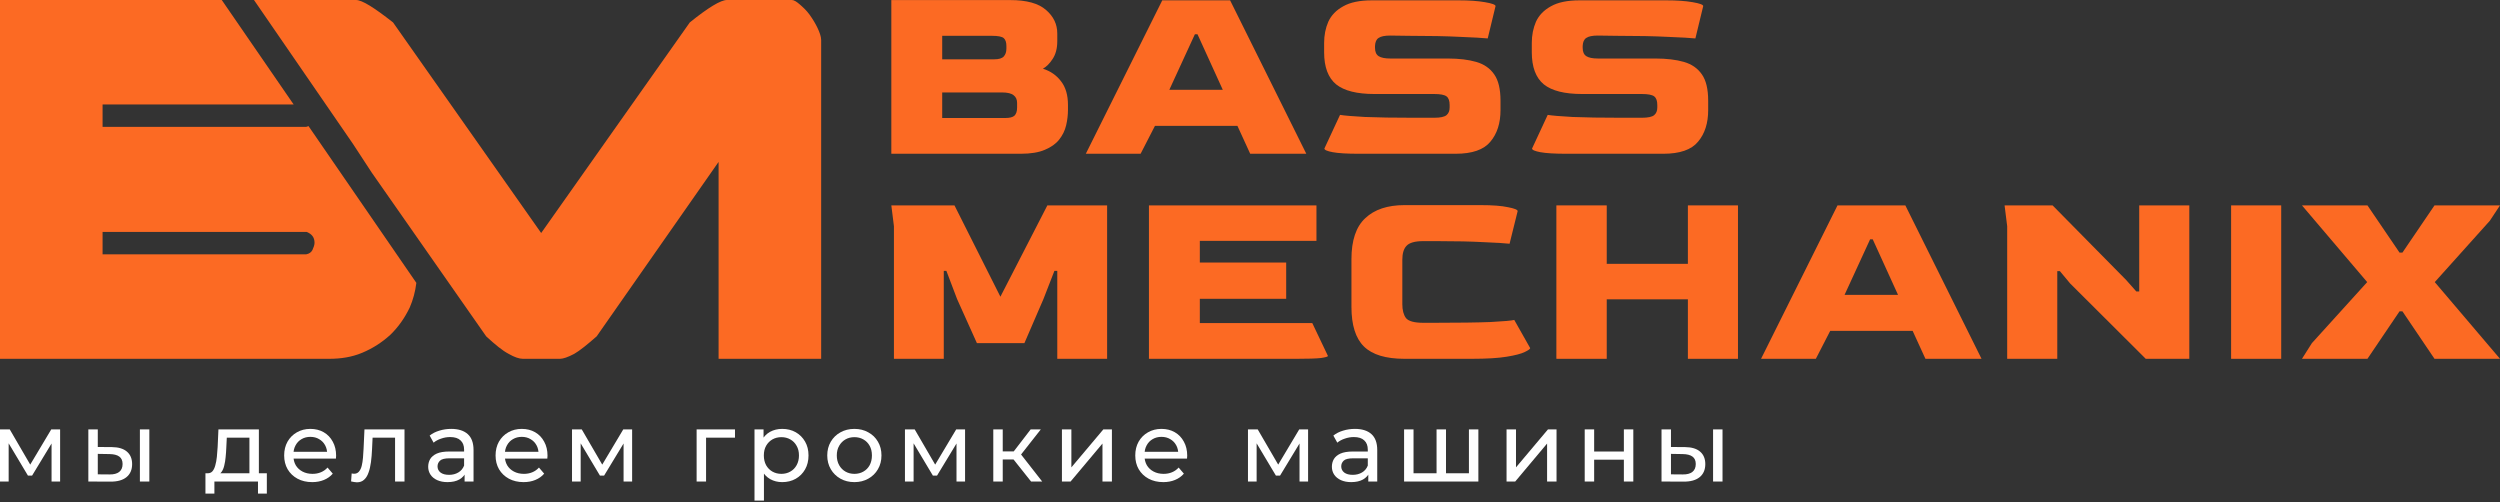
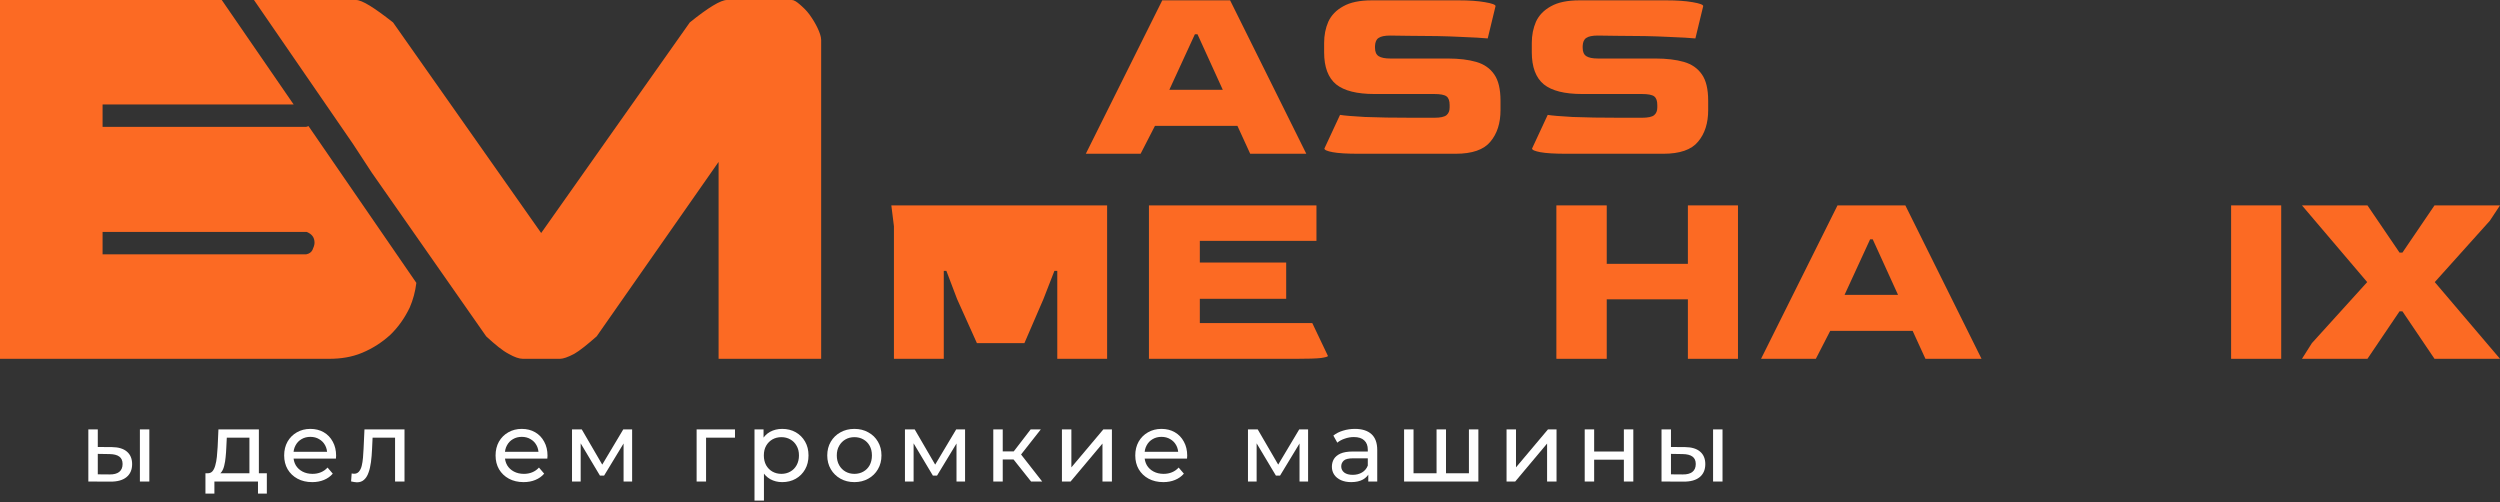
<svg xmlns="http://www.w3.org/2000/svg" width="622" height="125" viewBox="0 0 622 125" fill="none">
  <rect x="0" y="0" width="622" height="125" fill="#333333" stroke="none" />
  <path d="M73.055 25.987H25.52V31.567H76.175C76.384 31.523 76.579 31.453 76.76 31.374L103.588 70.377C103.32 72.57 102.769 74.593 101.956 76.48C100.655 79.199 99.088 81.376 97.136 83.28C95.054 85.184 92.709 86.688 90.106 87.776C87.503 88.864 84.767 89.271 81.904 89.271H0V0H55.175L73.055 25.987ZM88.549 0C90.112 0.002 93.106 1.908 97.79 5.58L134.645 57.972L171.623 5.58C176.178 1.908 179.302 0.002 180.865 0H197.013C197.533 0.001 198.188 0.41 198.968 1.09C199.749 1.77 200.66 2.587 201.441 3.674C202.221 4.762 202.876 5.856 203.396 6.944C203.915 8.029 204.305 9.118 204.305 9.933V89.271H178.785V40.279L148.445 83.691C146.101 85.732 144.278 87.234 142.846 88.05C141.285 88.866 140.109 89.271 139.328 89.271H130.086C129.175 89.271 127.999 88.866 126.567 88.05C125.006 87.234 123.181 85.731 120.969 83.691L92.478 42.926L87.826 35.814L63.19 0H88.549ZM25.52 63.278H76.175C76.954 63.142 77.477 62.73 77.738 62.188C77.997 61.645 78.254 60.962 78.255 60.419C78.254 59.059 77.607 58.242 76.305 57.698H25.52V63.278Z" fill="#FC6A23" />
  <path d="M572.728 89.271L575.195 85.376L588.957 70.186L572.728 51.1H589.022L597.007 62.85H597.721L605.706 51.1H622L619.468 54.93L605.771 70.186L622 89.271H605.706L597.721 77.456H597.007L589.022 89.271H572.728Z" fill="#FC6A23" />
  <path d="M555.099 89.271V51.1H567.563V89.271H555.099Z" fill="#FC6A23" />
-   <path d="M499.389 89.271V56.293L498.74 51.1H510.684L528.991 69.666L531.523 72.523H532.237V51.1H544.701V89.271H533.86L515.034 70.51L512.502 67.459H511.853V89.271H499.389Z" fill="#FC6A23" />
  <path d="M438.15 89.271L457.171 51.1H474.05L493.006 89.271H479.048L475.867 82.325H455.354L451.783 89.271H438.15ZM458.924 73.367H472.232L465.935 59.539H465.286L458.924 73.367Z" fill="#FC6A23" />
  <path d="M387.226 89.271V51.1H399.755V65.641H419.945V51.1H432.409V89.271H419.945V74.47H399.755V89.271H387.226Z" fill="#FC6A23" />
-   <path d="M349.419 89.27C344.788 89.27 341.434 88.253 339.357 86.219C337.28 84.185 336.241 80.896 336.241 76.352V64.472C336.241 59.798 337.388 56.4 339.682 54.28C341.975 52.116 345.221 51.034 349.419 51.034H368.375C371.361 51.034 373.633 51.207 375.191 51.553C376.793 51.856 377.593 52.181 377.593 52.527L375.581 60.642C374.499 60.512 372.378 60.382 369.219 60.252C366.103 60.079 362.165 59.992 357.404 59.992H354.093C352.059 59.992 350.674 60.382 349.939 61.161C349.246 61.897 348.9 63.044 348.9 64.602V75.703C348.9 77.174 349.203 78.321 349.809 79.143C350.458 79.922 351.886 80.312 354.093 80.312H356.755C362.944 80.312 367.661 80.247 370.907 80.117C374.153 79.944 376.1 79.771 376.749 79.598L380.709 86.609C380.709 86.825 380.255 87.15 379.346 87.582C378.481 88.015 376.987 88.405 374.867 88.751C372.789 89.097 369.89 89.27 366.168 89.27H349.419Z" fill="#FC6A23" />
  <path d="M285.857 89.271V51.1H327.534V59.929H298.516V65.317H320.003V74.34H298.516V80.378H326.495L330.39 88.557C330.39 88.73 329.806 88.903 328.637 89.076C327.469 89.206 325.456 89.271 322.6 89.271H285.857Z" fill="#FC6A23" />
-   <path d="M222.412 89.271V56.293L221.763 51.1H237.473L248.899 73.821L260.584 51.1H275.45V89.271H263.051V67.394H262.337L259.61 74.405L254.871 85.376H243.056L238.122 74.405L235.461 67.394H234.812V89.271H222.412Z" fill="#FC6A23" />
+   <path d="M222.412 89.271V56.293L221.763 51.1H237.473L260.584 51.1H275.45V89.271H263.051V67.394H262.337L259.61 74.405L254.871 85.376H243.056L238.122 74.405L235.461 67.394H234.812V89.271H222.412Z" fill="#FC6A23" />
  <path d="M389.744 38.255C386.801 38.255 384.637 38.125 383.252 37.866C381.867 37.606 381.175 37.303 381.175 36.957L385.07 28.582C386.065 28.756 388.121 28.929 391.237 29.102C394.353 29.232 398.399 29.297 403.376 29.297H408.505C410.02 29.297 411.037 29.08 411.556 28.647C412.075 28.215 412.335 27.587 412.335 26.765V26.116C412.335 25.077 412.075 24.363 411.556 23.973C411.037 23.584 410.02 23.389 408.505 23.389H393.639C389.268 23.389 386.087 22.588 384.096 20.987C382.105 19.343 381.11 16.681 381.11 13.002V10.665C381.11 8.761 381.456 7.008 382.148 5.407C382.884 3.806 384.118 2.529 385.849 1.577C387.58 0.581 389.96 0.084 392.99 0.084H414.542C417.182 0.084 419.368 0.235 421.099 0.538C422.873 0.841 423.76 1.166 423.76 1.512L421.813 9.562C420.601 9.432 418.307 9.302 414.932 9.172C411.599 8.999 407.358 8.912 402.208 8.912L397.534 8.848C396.192 8.848 395.24 9.042 394.678 9.432C394.115 9.778 393.812 10.449 393.769 11.444V11.899C393.769 12.894 394.072 13.586 394.678 13.976C395.283 14.366 396.257 14.56 397.599 14.56H411.881C414.65 14.56 417.009 14.842 418.957 15.404C420.904 15.967 422.397 17.006 423.436 18.52C424.475 19.992 424.994 22.177 424.994 25.077V27.414C424.994 30.66 424.15 33.278 422.462 35.269C420.818 37.26 417.94 38.255 413.828 38.255H389.744Z" fill="#FC6A23" />
  <path d="M338.076 38.255C335.133 38.255 332.969 38.125 331.585 37.866C330.2 37.606 329.507 37.303 329.507 36.957L333.402 28.582C334.398 28.756 336.453 28.929 339.569 29.102C342.685 29.232 346.732 29.297 351.709 29.297H356.837C358.352 29.297 359.369 29.08 359.889 28.647C360.408 28.215 360.668 27.587 360.668 26.765V26.116C360.668 25.077 360.408 24.363 359.889 23.973C359.369 23.584 358.352 23.389 356.837 23.389H341.971C337.6 23.389 334.419 22.588 332.429 20.987C330.438 19.343 329.442 16.681 329.442 13.002V10.665C329.442 8.761 329.789 7.008 330.481 5.407C331.217 3.806 332.45 2.529 334.181 1.577C335.912 0.581 338.293 0.084 341.322 0.084H362.875C365.515 0.084 367.7 0.235 369.431 0.538C371.206 0.841 372.093 1.166 372.093 1.512L370.145 9.562C368.934 9.432 366.64 9.302 363.264 9.172C359.932 8.999 355.691 8.912 350.54 8.912L345.866 8.848C344.525 8.848 343.573 9.042 343.01 9.432C342.447 9.778 342.144 10.449 342.101 11.444V11.899C342.101 12.894 342.404 13.586 343.01 13.976C343.616 14.366 344.59 14.56 345.931 14.56H360.213C362.983 14.56 365.342 14.842 367.289 15.404C369.237 15.967 370.73 17.006 371.768 18.52C372.807 19.992 373.326 22.177 373.326 25.077V27.414C373.326 30.66 372.483 33.278 370.795 35.269C369.15 37.26 366.272 38.255 362.161 38.255H338.076Z" fill="#FC6A23" />
  <path d="M270.152 38.255L289.172 0.084H306.051L325.007 38.255H311.05L307.869 31.309H287.355L283.784 38.255H270.152ZM290.925 22.35H304.233L297.936 8.523H297.287L290.925 22.35Z" fill="#FC6A23" />
-   <path d="M221.763 38.255V0.019H251.366C255.434 0.019 258.398 0.841 260.259 2.486C262.12 4.087 263.051 6.034 263.051 8.328V10.276C263.051 12.05 262.661 13.522 261.882 14.69C261.146 15.815 260.346 16.616 259.48 17.092C261.384 17.698 262.899 18.758 264.024 20.273C265.15 21.744 265.712 23.692 265.712 26.116V27.284C265.712 28.582 265.561 29.881 265.258 31.179C264.955 32.477 264.371 33.668 263.505 34.75C262.683 35.788 261.493 36.632 259.935 37.281C258.42 37.931 256.429 38.255 253.962 38.255H221.763ZM234.422 14.755H247.406C248.531 14.755 249.31 14.517 249.743 14.041C250.175 13.565 250.392 12.916 250.392 12.093V11.444C250.392 10.535 250.175 9.886 249.743 9.497C249.31 9.107 248.336 8.912 246.821 8.912H234.422V14.755ZM234.422 29.361H250.067C251.192 29.361 251.971 29.167 252.404 28.777C252.837 28.344 253.053 27.674 253.053 26.765V25.596C253.053 24.774 252.772 24.146 252.209 23.714C251.647 23.238 250.673 23 249.288 23H234.422V29.361Z" fill="#FC6A23" />
  <path d="M426.213 119.804V106.83H428.563V119.804H426.213ZM419.236 111.236C420.885 111.252 422.133 111.628 422.982 112.362C423.847 113.096 424.279 114.133 424.279 115.471C424.279 116.874 423.806 117.96 422.859 118.727C421.929 119.477 420.591 119.845 418.845 119.828L413.386 119.804V106.83H415.736V111.211L419.236 111.236ZM418.673 118.041C419.718 118.058 420.517 117.845 421.072 117.405C421.627 116.964 421.905 116.311 421.905 115.446C421.905 114.598 421.627 113.978 421.072 113.586C420.534 113.194 419.734 112.99 418.673 112.974L415.736 112.925V118.017L418.673 118.041Z" fill="white" />
  <path d="M394.275 119.804V106.83H396.625V112.338H404.018V106.83H406.368V119.804H404.018V114.369H396.625V119.804H394.275Z" fill="white" />
  <path d="M374.83 119.804V106.83H377.18V116.279L385.136 106.83H387.266V119.804H384.916V110.355L376.984 119.804H374.83Z" fill="white" />
  <path d="M357.954 117.748L357.415 118.36V106.83H359.765V118.36L359.178 117.748H366.032L365.469 118.36V106.83H367.819V119.804H349.337V106.83H351.687V118.36L351.124 117.748H357.954Z" fill="white" />
  <path d="M340.43 119.804V117.062L340.307 116.548V111.873C340.307 110.877 340.013 110.11 339.426 109.572C338.855 109.017 337.99 108.739 336.831 108.739C336.064 108.739 335.313 108.87 334.579 109.131C333.845 109.376 333.224 109.71 332.719 110.135L331.739 108.372C332.408 107.834 333.208 107.426 334.138 107.148C335.085 106.854 336.072 106.708 337.1 106.708C338.879 106.708 340.25 107.14 341.213 108.005C342.176 108.87 342.657 110.192 342.657 111.971V119.804H340.43ZM336.17 119.951C335.207 119.951 334.359 119.788 333.624 119.461C332.906 119.135 332.351 118.686 331.96 118.115C331.568 117.528 331.372 116.867 331.372 116.132C331.372 115.43 331.535 114.794 331.862 114.223C332.204 113.652 332.751 113.195 333.502 112.852C334.269 112.509 335.297 112.338 336.586 112.338H340.699V114.027H336.684C335.509 114.027 334.718 114.223 334.31 114.614C333.902 115.006 333.698 115.479 333.698 116.034C333.698 116.671 333.951 117.185 334.457 117.576C334.962 117.952 335.664 118.14 336.562 118.14C337.443 118.14 338.21 117.944 338.863 117.552C339.532 117.16 340.013 116.589 340.307 115.838L340.772 117.454C340.462 118.221 339.916 118.833 339.132 119.29C338.349 119.731 337.362 119.951 336.17 119.951Z" fill="white" />
  <path d="M310.495 119.804V106.83H312.918L318.5 116.426H317.52L323.249 106.83H325.452V119.804H323.322V109.473L323.714 109.694L318.475 118.335H317.447L312.184 109.522L312.649 109.424V119.804H310.495Z" fill="white" />
  <path d="M289.43 119.951C288.043 119.951 286.819 119.665 285.758 119.094C284.714 118.523 283.898 117.74 283.31 116.744C282.739 115.749 282.454 114.606 282.454 113.317C282.454 112.028 282.731 110.885 283.286 109.89C283.857 108.894 284.632 108.119 285.612 107.564C286.607 106.993 287.725 106.708 288.965 106.708C290.222 106.708 291.332 106.985 292.294 107.54C293.257 108.095 294.008 108.878 294.547 109.89C295.101 110.885 295.379 112.052 295.379 113.39C295.379 113.488 295.371 113.603 295.354 113.733C295.354 113.864 295.346 113.986 295.33 114.1H284.29V112.411H294.106L293.151 112.999C293.168 112.166 292.996 111.424 292.637 110.771C292.278 110.118 291.78 109.612 291.144 109.253C290.524 108.878 289.798 108.69 288.965 108.69C288.149 108.69 287.423 108.878 286.787 109.253C286.15 109.612 285.652 110.127 285.293 110.796C284.934 111.448 284.755 112.199 284.755 113.048V113.439C284.755 114.304 284.951 115.08 285.342 115.765C285.75 116.434 286.313 116.956 287.031 117.332C287.749 117.707 288.574 117.895 289.504 117.895C290.271 117.895 290.964 117.764 291.585 117.503C292.221 117.242 292.776 116.85 293.249 116.328L294.547 117.846C293.959 118.531 293.225 119.053 292.343 119.412C291.478 119.771 290.507 119.951 289.43 119.951Z" fill="white" />
  <path d="M264.208 119.804V106.83H266.558V116.279L274.514 106.83H276.644V119.804H274.294V110.355L266.362 119.804H264.208Z" fill="white" />
  <path d="M256.53 119.804L251.512 113.488L253.445 112.313L259.296 119.804H256.53ZM247.13 119.804V106.83H249.48V119.804H247.13ZM248.77 114.32V112.313H253.054V114.32H248.77ZM253.641 113.586L251.463 113.292L256.432 106.83H258.953L253.641 113.586Z" fill="white" />
  <path d="M225.151 119.804V106.83H227.574L233.155 116.426H232.176L237.904 106.83H240.108V119.804H237.978V109.473L238.37 109.694L233.131 118.335H232.103L226.84 109.522L227.305 109.424V119.804H225.151Z" fill="white" />
  <path d="M212.577 119.951C211.272 119.951 210.113 119.665 209.101 119.094C208.089 118.523 207.29 117.74 206.702 116.744C206.115 115.732 205.821 114.59 205.821 113.317C205.821 112.028 206.115 110.885 206.702 109.89C207.29 108.894 208.089 108.119 209.101 107.564C210.113 106.993 211.272 106.708 212.577 106.708C213.867 106.708 215.017 106.993 216.029 107.564C217.057 108.119 217.857 108.894 218.428 109.89C219.015 110.869 219.309 112.011 219.309 113.317C219.309 114.606 219.015 115.749 218.428 116.744C217.857 117.74 217.057 118.523 216.029 119.094C215.017 119.665 213.867 119.951 212.577 119.951ZM212.577 117.895C213.41 117.895 214.152 117.707 214.805 117.332C215.474 116.956 215.996 116.426 216.372 115.741C216.747 115.039 216.935 114.231 216.935 113.317C216.935 112.387 216.747 111.587 216.372 110.918C215.996 110.233 215.474 109.702 214.805 109.327C214.152 108.951 213.41 108.764 212.577 108.764C211.745 108.764 211.002 108.951 210.35 109.327C209.697 109.702 209.175 110.233 208.783 110.918C208.391 111.587 208.195 112.387 208.195 113.317C208.195 114.231 208.391 115.039 208.783 115.741C209.175 116.426 209.697 116.956 210.35 117.332C211.002 117.707 211.745 117.895 212.577 117.895Z" fill="white" />
  <path d="M194.597 119.951C193.52 119.951 192.533 119.706 191.635 119.217C190.754 118.711 190.044 117.968 189.506 116.989C188.983 116.01 188.722 114.786 188.722 113.317C188.722 111.848 188.975 110.624 189.481 109.645C190.003 108.666 190.705 107.932 191.586 107.442C192.484 106.952 193.488 106.708 194.597 106.708C195.87 106.708 196.996 106.985 197.976 107.54C198.955 108.095 199.73 108.87 200.301 109.865C200.872 110.845 201.158 111.995 201.158 113.317C201.158 114.639 200.872 115.798 200.301 116.793C199.73 117.789 198.955 118.564 197.976 119.119C196.996 119.674 195.87 119.951 194.597 119.951ZM187.719 124.553V106.83H189.971V110.331L189.824 113.342L190.069 116.352V124.553H187.719ZM194.402 117.895C195.234 117.895 195.976 117.707 196.629 117.332C197.298 116.956 197.821 116.426 198.196 115.741C198.588 115.039 198.783 114.231 198.783 113.317C198.783 112.387 198.588 111.587 198.196 110.918C197.821 110.233 197.298 109.702 196.629 109.327C195.976 108.951 195.234 108.764 194.402 108.764C193.586 108.764 192.843 108.951 192.174 109.327C191.521 109.702 190.999 110.233 190.607 110.918C190.232 111.587 190.044 112.387 190.044 113.317C190.044 114.231 190.232 115.039 190.607 115.741C190.999 116.426 191.521 116.956 192.174 117.332C192.843 117.707 193.586 117.895 194.402 117.895Z" fill="white" />
  <path d="M173.318 119.804V106.83H182.865V108.886H175.105L175.668 108.347V119.804H173.318Z" fill="white" />
  <path d="M142.317 119.804V106.83H144.74L150.321 116.426H149.342L155.07 106.83H157.274V119.804H155.144V109.473L155.536 109.694L150.297 118.335H149.269L144.006 109.522L144.471 109.424V119.804H142.317Z" fill="white" />
  <path d="M130.274 119.951C128.887 119.951 127.663 119.665 126.602 119.094C125.558 118.523 124.742 117.74 124.154 116.744C123.583 115.749 123.298 114.606 123.298 113.317C123.298 112.028 123.575 110.885 124.13 109.89C124.701 108.894 125.476 108.119 126.456 107.564C127.451 106.993 128.569 106.708 129.809 106.708C131.066 106.708 132.176 106.985 133.138 107.54C134.101 108.095 134.852 108.878 135.391 109.89C135.945 110.885 136.223 112.052 136.223 113.39C136.223 113.488 136.215 113.603 136.198 113.733C136.198 113.864 136.19 113.986 136.174 114.1H125.134V112.411H134.95L133.995 112.999C134.012 112.166 133.84 111.424 133.481 110.771C133.122 110.118 132.624 109.612 131.988 109.253C131.368 108.878 130.642 108.69 129.809 108.69C128.993 108.69 128.267 108.878 127.631 109.253C126.994 109.612 126.496 110.127 126.137 110.796C125.778 111.448 125.599 112.199 125.599 113.048V113.439C125.599 114.304 125.795 115.08 126.186 115.765C126.594 116.434 127.157 116.956 127.875 117.332C128.593 117.707 129.418 117.895 130.348 117.895C131.115 117.895 131.808 117.764 132.429 117.503C133.065 117.242 133.62 116.85 134.093 116.328L135.391 117.846C134.803 118.531 134.069 119.053 133.187 119.412C132.322 119.771 131.351 119.951 130.274 119.951Z" fill="white" />
-   <path d="M115.59 119.804V117.062L115.467 116.548V111.873C115.467 110.877 115.174 110.11 114.586 109.572C114.015 109.017 113.15 108.739 111.991 108.739C111.224 108.739 110.474 108.87 109.739 109.131C109.005 109.376 108.385 109.71 107.879 110.135L106.9 108.372C107.569 107.834 108.368 107.426 109.299 107.148C110.245 106.854 111.232 106.708 112.261 106.708C114.039 106.708 115.41 107.14 116.373 108.005C117.336 108.87 117.817 110.192 117.817 111.971V119.804H115.59ZM111.33 119.951C110.367 119.951 109.519 119.788 108.784 119.461C108.066 119.135 107.511 118.686 107.12 118.115C106.728 117.528 106.532 116.867 106.532 116.132C106.532 115.43 106.696 114.794 107.022 114.223C107.365 113.652 107.911 113.195 108.662 112.852C109.429 112.509 110.457 112.338 111.746 112.338H115.859V114.027H111.844C110.669 114.027 109.878 114.223 109.47 114.614C109.062 115.006 108.858 115.479 108.858 116.034C108.858 116.671 109.111 117.185 109.617 117.576C110.123 117.952 110.824 118.14 111.722 118.14C112.603 118.14 113.37 117.944 114.023 117.552C114.692 117.16 115.174 116.589 115.467 115.838L115.933 117.454C115.622 118.221 115.076 118.833 114.292 119.29C113.509 119.731 112.522 119.951 111.33 119.951Z" fill="white" />
  <path d="M87.35 119.779L87.496 117.796C87.611 117.813 87.717 117.829 87.815 117.845C87.912 117.862 88.002 117.87 88.084 117.87C88.606 117.87 89.014 117.69 89.308 117.331C89.618 116.972 89.846 116.499 89.993 115.912C90.14 115.308 90.246 114.63 90.311 113.88C90.377 113.129 90.426 112.378 90.458 111.628L90.679 106.83H100.642V119.804H98.292V108.2L98.855 108.886H92.196L92.735 108.176L92.564 111.774C92.515 112.917 92.425 113.986 92.294 114.981C92.164 115.977 91.96 116.85 91.682 117.601C91.421 118.351 91.054 118.939 90.581 119.363C90.124 119.787 89.528 120 88.794 120C88.582 120 88.353 119.975 88.108 119.926C87.88 119.894 87.627 119.845 87.35 119.779Z" fill="white" />
  <path d="M77.677 119.951C76.289 119.951 75.066 119.665 74.005 119.094C72.96 118.523 72.144 117.74 71.557 116.744C70.986 115.749 70.7 114.606 70.7 113.317C70.7 112.028 70.977 110.885 71.532 109.89C72.103 108.894 72.879 108.119 73.858 107.564C74.853 106.993 75.971 106.708 77.212 106.708C78.468 106.708 79.578 106.985 80.541 107.54C81.504 108.095 82.254 108.878 82.793 109.89C83.348 110.885 83.625 112.052 83.625 113.39C83.625 113.488 83.617 113.603 83.601 113.733C83.601 113.864 83.593 113.986 83.576 114.1H72.536V112.411H82.352L81.397 112.999C81.414 112.166 81.243 111.424 80.883 110.771C80.524 110.118 80.027 109.612 79.39 109.253C78.77 108.878 78.044 108.69 77.212 108.69C76.395 108.69 75.669 108.878 75.033 109.253C74.396 109.612 73.899 110.127 73.54 110.796C73.18 111.448 73.001 112.199 73.001 113.048V113.439C73.001 114.304 73.197 115.08 73.588 115.765C73.996 116.434 74.559 116.956 75.278 117.332C75.996 117.707 76.82 117.895 77.75 117.895C78.517 117.895 79.211 117.764 79.831 117.503C80.467 117.242 81.022 116.85 81.495 116.328L82.793 117.846C82.205 118.531 81.471 119.053 80.59 119.412C79.725 119.771 78.754 119.951 77.677 119.951Z" fill="white" />
  <path d="M62.057 118.702V108.886H56.427L56.304 111.383C56.272 112.199 56.215 112.99 56.133 113.757C56.068 114.508 55.953 115.202 55.79 115.838C55.643 116.475 55.423 116.997 55.129 117.405C54.836 117.813 54.444 118.066 53.954 118.164L51.629 117.748C52.135 117.764 52.543 117.601 52.853 117.258C53.163 116.899 53.399 116.409 53.563 115.789C53.742 115.169 53.873 114.467 53.954 113.684C54.036 112.884 54.101 112.06 54.15 111.211L54.346 106.83H64.407V118.702H62.057ZM51.115 122.815V117.748H66.39V122.815H64.187V119.804H53.342V122.815H51.115Z" fill="white" />
  <path d="M34.806 119.804V106.83H37.156V119.804H34.806ZM27.83 111.236C29.478 111.252 30.726 111.628 31.575 112.362C32.44 113.096 32.873 114.133 32.873 115.471C32.873 116.874 32.399 117.96 31.453 118.727C30.522 119.477 29.184 119.845 27.438 119.828L21.979 119.804V106.83H24.329V111.211L27.83 111.236ZM27.267 118.041C28.311 118.058 29.111 117.845 29.666 117.405C30.221 116.964 30.498 116.311 30.498 115.446C30.498 114.598 30.221 113.978 29.666 113.586C29.127 113.194 28.327 112.99 27.267 112.974L24.329 112.925V118.017L27.267 118.041Z" fill="white" />
-   <path d="M0 119.804V106.829H2.423L8.005 116.425H7.026L12.754 106.829H14.957V119.804H12.827V109.473L13.219 109.693L7.98 118.335H6.952L1.689 109.522L2.154 109.424V119.804H0Z" fill="white" />
</svg>